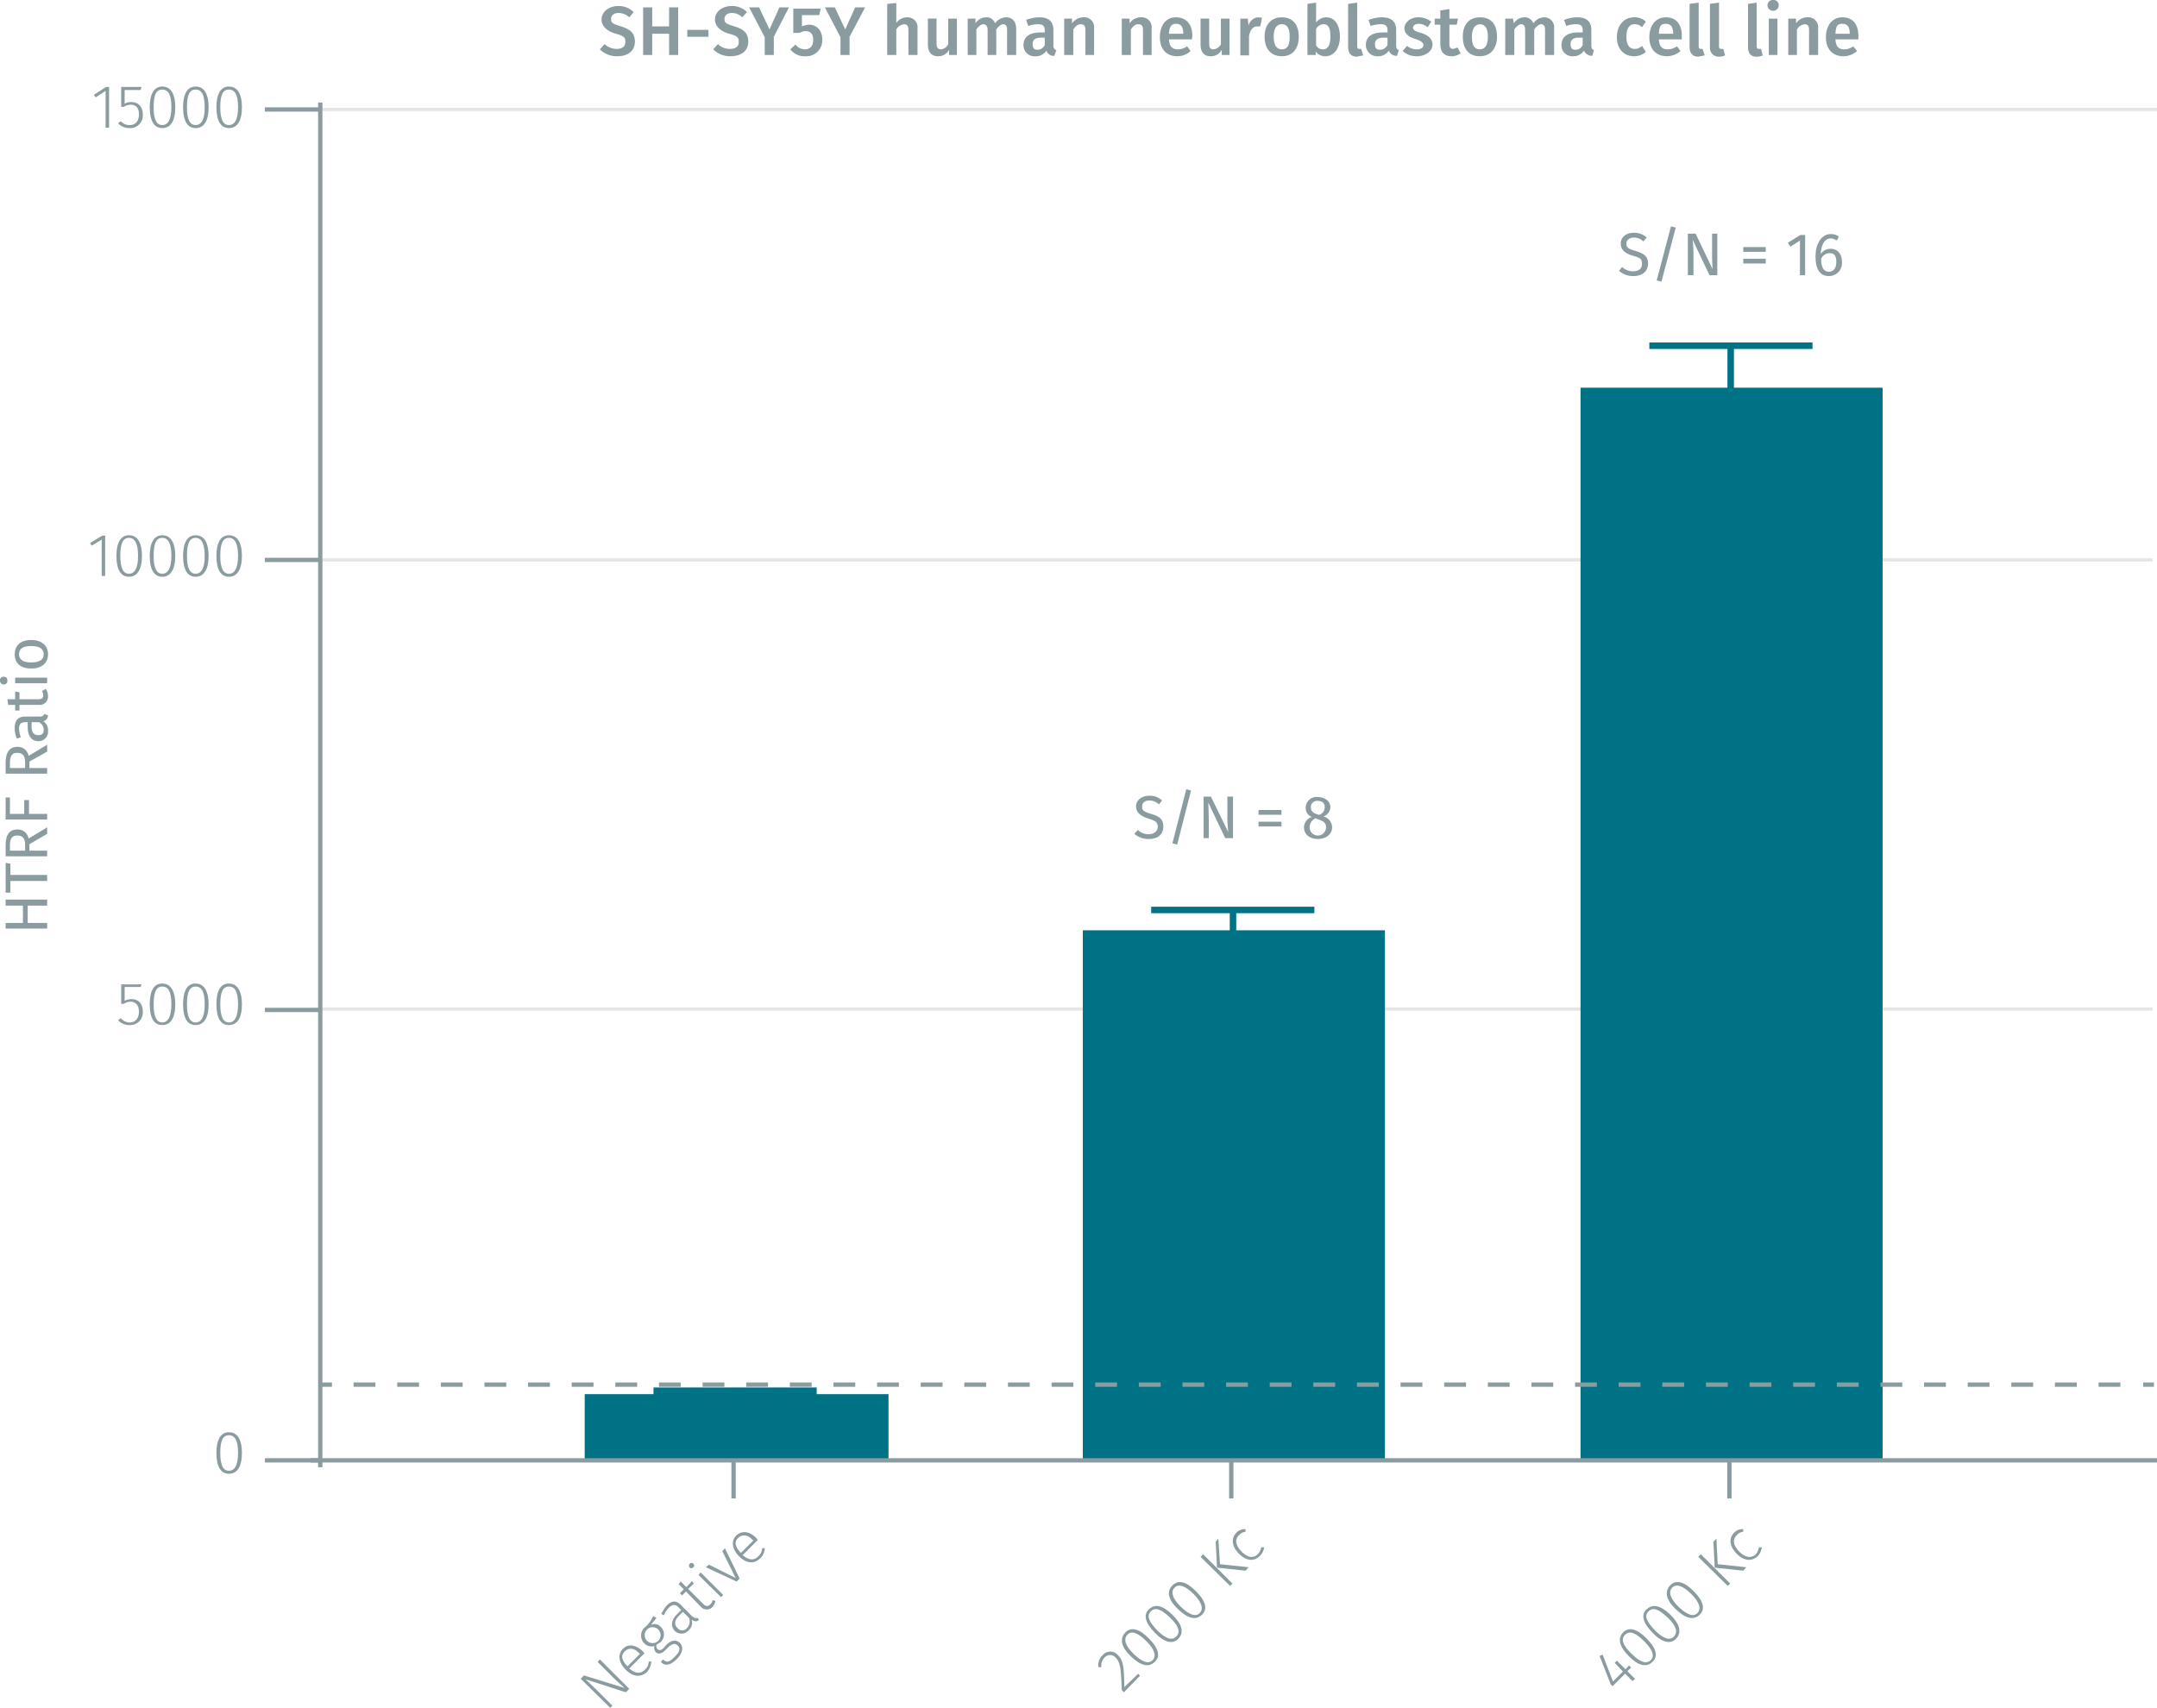
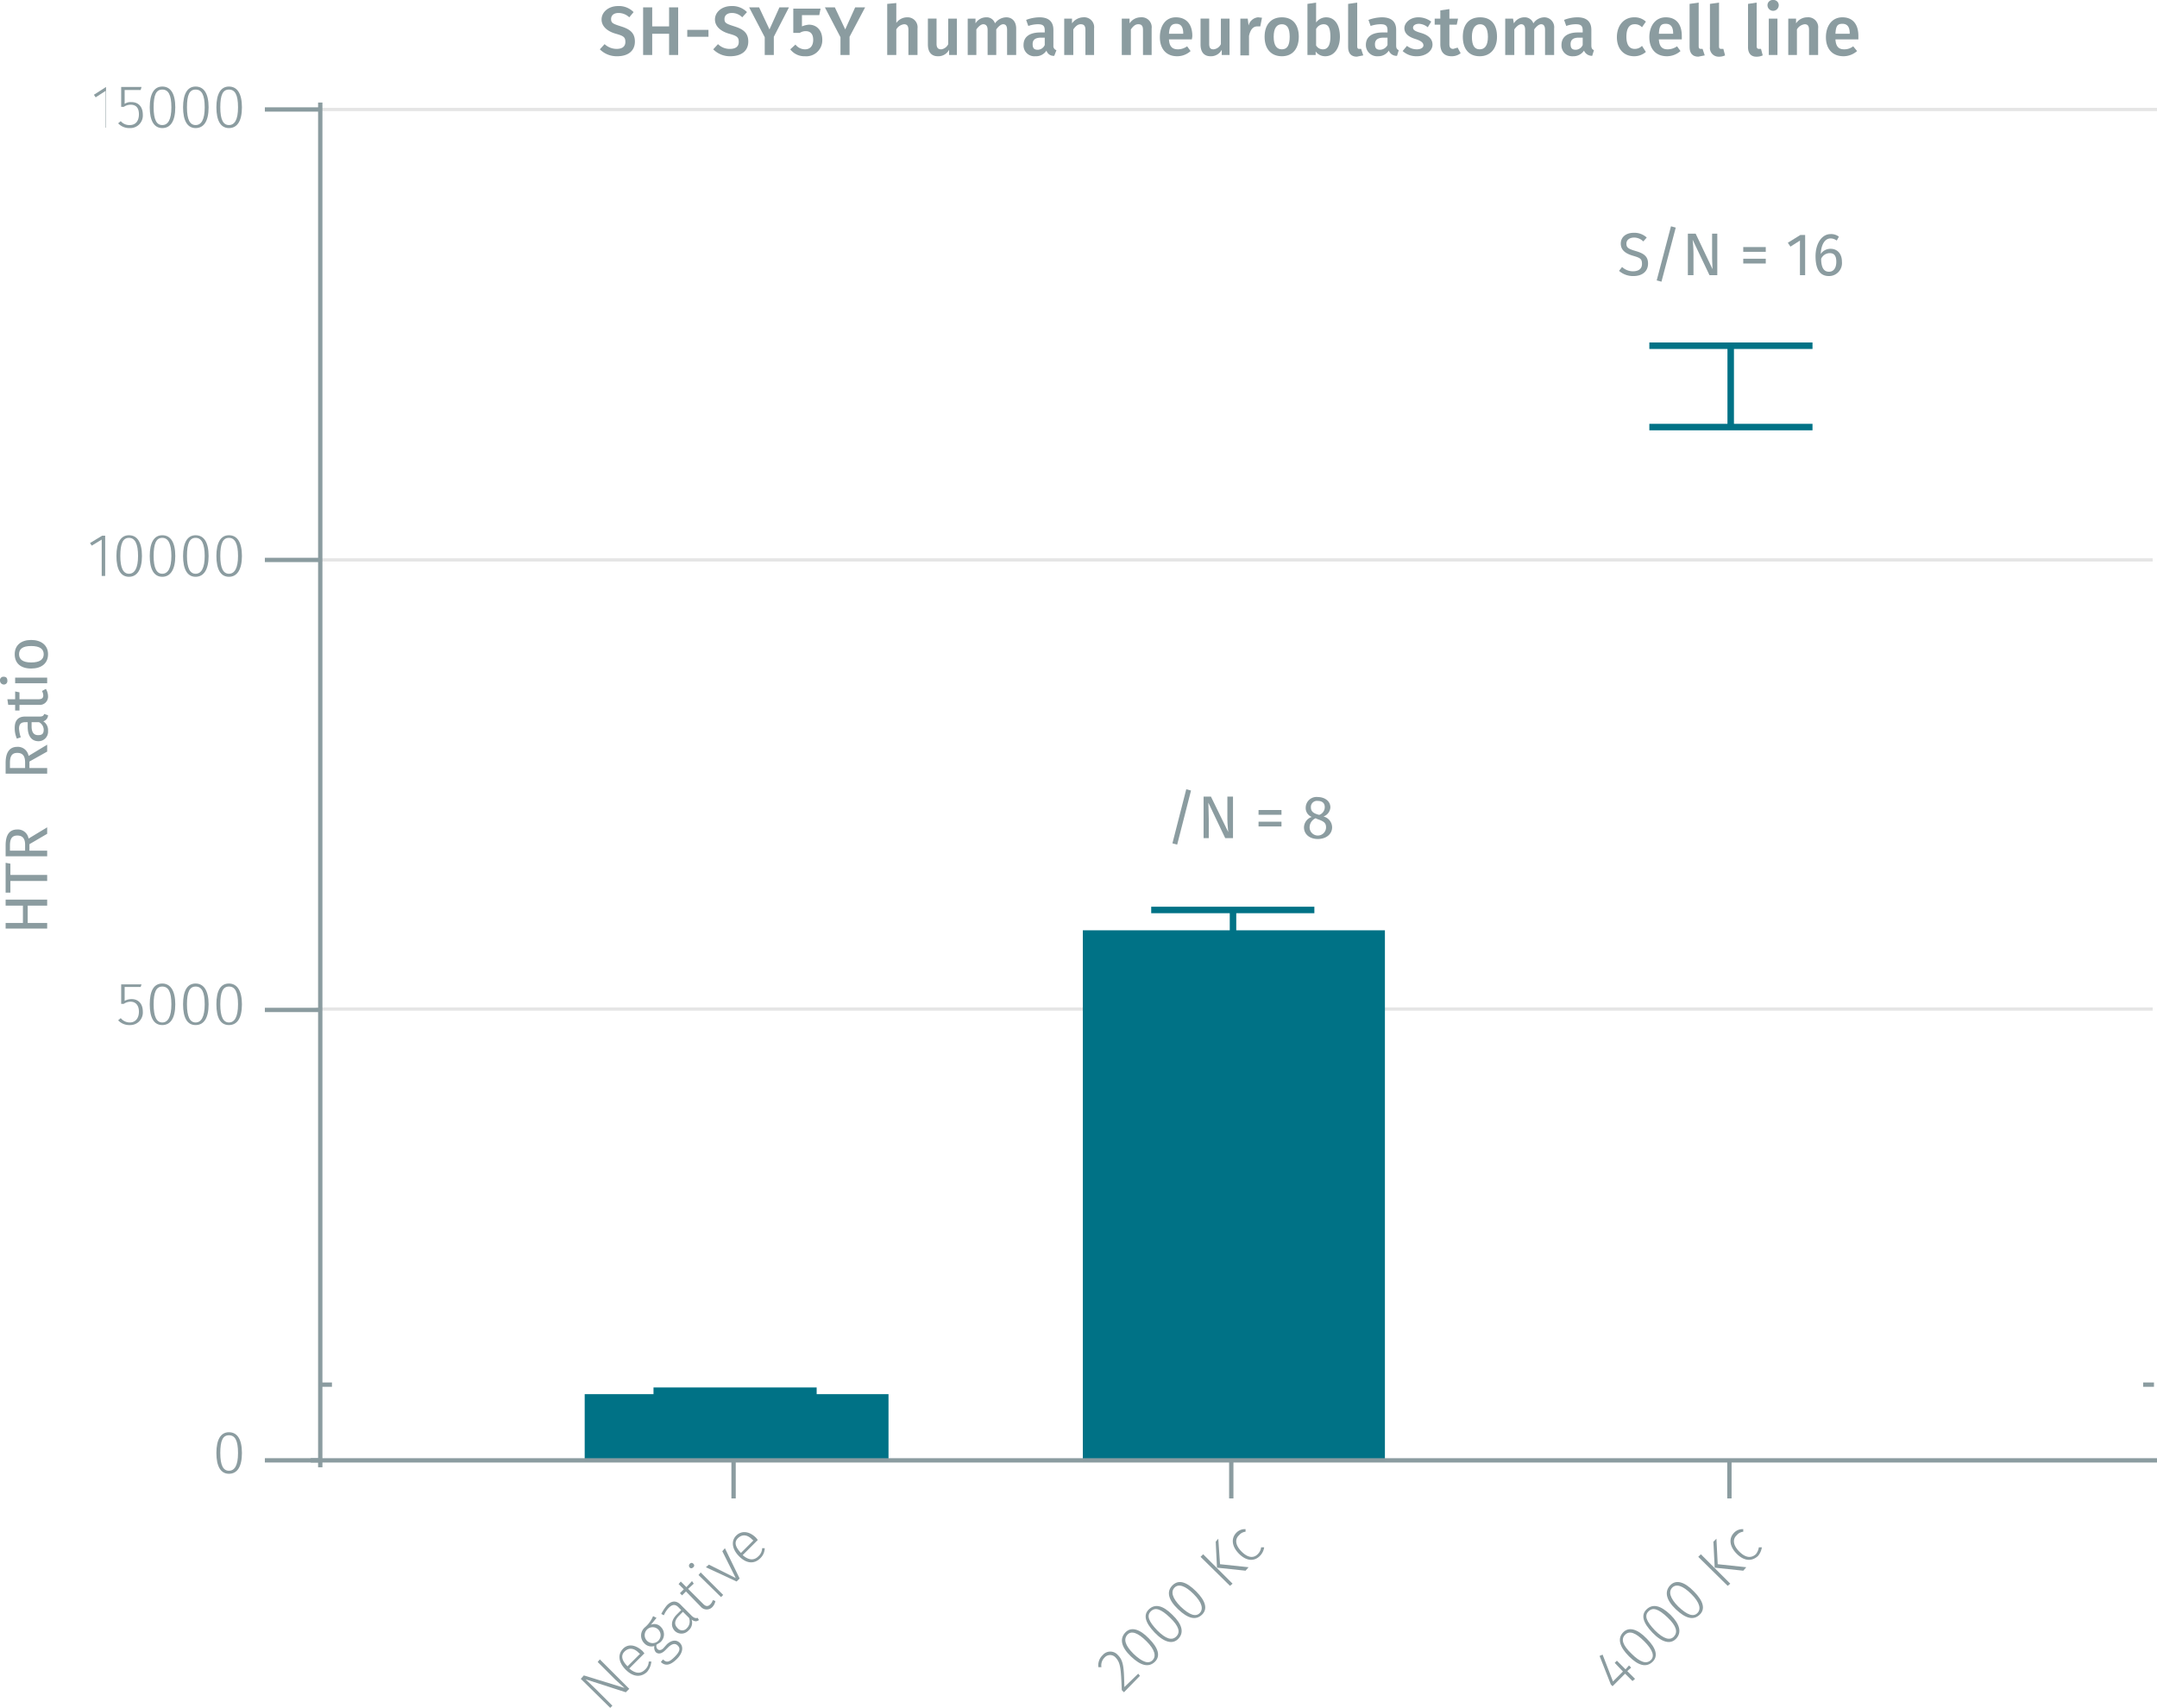
<svg xmlns="http://www.w3.org/2000/svg" viewBox="0 0 498.4 394.8">
  <title>assay-validation_irs2-total-4</title>
  <line x1="74" y1="25.3" x2="498.4" y2="25.3" fill="none" stroke="#e5e5e5" stroke-miterlimit="10" stroke-width="0.75" />
  <line x1="73" y1="129.4" x2="497.4" y2="129.4" fill="none" stroke="#e5e5e5" stroke-miterlimit="10" stroke-width="0.75" />
  <line x1="73" y1="233.2" x2="497.4" y2="233.2" fill="none" stroke="#e5e5e5" stroke-miterlimit="10" stroke-width="0.75" />
  <polygon points="135.1 322.2 135.1 337.8 205.3 337.8 205.3 322.2 135.1 322.2" fill="#007286" />
  <polyline points="151 321.4 188.7 321.4 169.8 321.4 169.8 322.4 151 322.4 188.7 322.4" fill="none" stroke="#007286" stroke-miterlimit="10" stroke-width="1.5" />
  <polygon points="250.2 215 250.2 337.5 320 337.5 320 215 250.2 215" fill="#007286" />
  <polyline points="266 210.3 303.7 210.3 284.9 210.3 284.9 219.4 266 219.4 303.7 219.4" fill="none" stroke="#007286" stroke-miterlimit="10" stroke-width="1.5" />
-   <polygon points="365.2 89.6 365.2 337.5 435 337.5 435 89.6 365.2 89.6" fill="#007286" />
  <polyline points="381.1 79.9 418.8 79.9 399.9 79.9 399.9 98.7 381.1 98.7 418.8 98.7" fill="none" stroke="#007286" stroke-miterlimit="10" stroke-width="1.5" />
  <g style="isolation:isolate">
    <path d="M147.3,3.6l-1,1.2a3.6,3.6,0,0,0-2.5-1c-1,0-1.7.5-1.7,1.4s.4,1.1,2.3,1.7,3.2,1.4,3.2,3.5-1.5,3.4-4.1,3.4a5.5,5.5,0,0,1-4-1.6l1.1-1.2a4.1,4.1,0,0,0,2.8,1.1c1.2,0,2-.5,2-1.6s-.4-1.4-2.2-1.9-3.3-1.6-3.3-3.3,1.6-3.1,3.8-3.1A4.7,4.7,0,0,1,147.3,3.6Z" transform="translate(-0.9 -0.8)" fill="#8b9ca0" />
    <path d="M151.6,8.6v4.9h-2.1V2.5h2.1V6.9h3.9V2.5h2.1v11h-2.1V8.6Z" transform="translate(-0.9 -0.8)" fill="#8b9ca0" />
    <path d="M164.6,7.7V9.3h-4.9V7.7Z" transform="translate(-0.9 -0.8)" fill="#8b9ca0" />
    <path d="M173.5,3.6l-1.1,1.2a3.3,3.3,0,0,0-2.4-1c-1,0-1.7.5-1.7,1.4s.4,1.1,2.3,1.7,3.2,1.4,3.2,3.5-1.5,3.4-4.2,3.4a5.4,5.4,0,0,1-3.9-1.6l1.1-1.2a3.8,3.8,0,0,0,2.8,1.1c1.2,0,2-.5,2-1.6s-.4-1.4-2.2-1.9-3.3-1.6-3.3-3.3,1.6-3.1,3.8-3.1A4.7,4.7,0,0,1,173.5,3.6Z" transform="translate(-0.9 -0.8)" fill="#8b9ca0" />
    <path d="M179.7,13.5h-2.1V9.4L174,2.5h2.3l2.4,5.1L181,2.5h2.2l-3.5,6.8Z" transform="translate(-0.9 -0.8)" fill="#8b9ca0" />
    <path d="M186.2,4.3V6.9a5.3,5.3,0,0,1,1.6-.4c1.8,0,3.1,1.3,3.1,3.5a3.7,3.7,0,0,1-4,3.8,4.1,4.1,0,0,1-3.4-1.6l1.2-1.1a2.8,2.8,0,0,0,2.2,1.1c1.2,0,1.9-.8,1.9-2.2s-.7-2-1.7-2a2.5,2.5,0,0,0-1.4.4h-1.5V2.8h6.3l-.3,1.5Z" transform="translate(-0.9 -0.8)" fill="#8b9ca0" />
    <path d="M197.2,13.5h-2.1V9.4l-3.6-6.9h2.3l2.4,5.1,2.3-5.1h2.3l-3.6,6.8Z" transform="translate(-0.9 -0.8)" fill="#8b9ca0" />
    <path d="M212.9,7.4v6.1h-2.1V7.7c0-1-.4-1.3-1-1.3A2.4,2.4,0,0,0,208,7.6v5.9h-2.1V1.7l2.1-.2V6.1a3.1,3.1,0,0,1,2.5-1.3A2.3,2.3,0,0,1,212.9,7.4Z" transform="translate(-0.9 -0.8)" fill="#8b9ca0" />
    <path d="M220.2,13.5V12.3a2.8,2.8,0,0,1-2.6,1.5c-1.5,0-2.3-1-2.3-2.7v-6h2v5.8c0,1,.4,1.3,1.1,1.3A2.1,2.1,0,0,0,220,11V5.1h2v8.4Z" transform="translate(-0.9 -0.8)" fill="#8b9ca0" />
    <path d="M235.7,7.4v6.1h-2.1V7.7c0-1-.4-1.3-.9-1.3s-1.1.5-1.6,1.2v5.9h-2V7.7c0-1-.5-1.3-1-1.3s-1.1.5-1.6,1.2v5.9h-2V5.1h1.8V6.2a2.9,2.9,0,0,1,2.5-1.4,2,2,0,0,1,2,1.4,3.3,3.3,0,0,1,2.6-1.4C234.8,4.8,235.7,5.8,235.7,7.4Z" transform="translate(-0.9 -0.8)" fill="#8b9ca0" />
    <path d="M245,12.4l-.5,1.3a1.7,1.7,0,0,1-1.8-1.2,2.9,2.9,0,0,1-2.6,1.3,2.5,2.5,0,0,1-2.7-2.6c0-1.9,1.4-2.9,3.9-2.9h1V7.8c0-1.1-.5-1.4-1.6-1.4a6.9,6.9,0,0,0-2.2.4L238,5.4a8.9,8.9,0,0,1,3.1-.6c2.2,0,3.2,1.1,3.2,2.9v3.6A1,1,0,0,0,245,12.4Zm-2.7-1.2V9.5h-.8c-1.4,0-2,.5-2,1.5s.4,1.3,1.2,1.3A1.8,1.8,0,0,0,242.3,11.2Z" transform="translate(-0.9 -0.8)" fill="#8b9ca0" />
    <path d="M253.7,7.4v6.1h-2V7.7c0-1-.4-1.3-1.1-1.3s-1.2.5-1.7,1.2v5.9h-2.1V5.1h1.8V6.2a3.3,3.3,0,0,1,2.6-1.4A2.3,2.3,0,0,1,253.7,7.4Z" transform="translate(-0.9 -0.8)" fill="#8b9ca0" />
    <path d="M267,7.4v6.1h-2V7.7c0-1-.4-1.3-1.1-1.3s-1.2.5-1.7,1.2v5.9h-2.1V5.1h1.8V6.2a3.1,3.1,0,0,1,2.6-1.4A2.3,2.3,0,0,1,267,7.4Z" transform="translate(-0.9 -0.8)" fill="#8b9ca0" />
    <path d="M276.3,9.9H271c.1,1.8.9,2.3,2.1,2.3a3.7,3.7,0,0,0,2.1-.7l.8,1.1a4.6,4.6,0,0,1-3.1,1.2c-2.6,0-4-1.8-4-4.4s1.3-4.6,3.7-4.6,3.8,1.6,3.8,4.3C276.4,9.4,276.3,9.7,276.3,9.9Zm-2-1.4c0-1.4-.5-2.2-1.6-2.2s-1.6.6-1.7,2.3h3.3Z" transform="translate(-0.9 -0.8)" fill="#8b9ca0" />
    <path d="M283.2,13.5V12.3a2.8,2.8,0,0,1-2.6,1.5c-1.5,0-2.3-1-2.3-2.7v-6h2v5.8c0,1,.3,1.3,1,1.3A2.1,2.1,0,0,0,283,11V5.1h2v8.4Z" transform="translate(-0.9 -0.8)" fill="#8b9ca0" />
    <path d="M292.5,4.9l-.4,2h-.7c-1,0-1.6.8-1.9,2.2v4.5h-2V5.1h1.7l.2,1.6a2.5,2.5,0,0,1,2.2-1.9Z" transform="translate(-0.9 -0.8)" fill="#8b9ca0" />
    <path d="M301,9.3c0,2.7-1.4,4.5-3.9,4.5s-4-1.7-4-4.5,1.5-4.5,4-4.5S301,6.5,301,9.3Zm-5.8,0c0,2,.7,2.9,1.9,2.9s1.8-.9,1.8-2.9-.6-2.9-1.8-2.9S295.2,7.3,295.2,9.3Z" transform="translate(-0.9 -0.8)" fill="#8b9ca0" />
    <path d="M310.5,9.3c0,2.6-1.3,4.5-3.4,4.5a2.7,2.7,0,0,1-2.2-1.1v.8H303V1.7l2-.3V6a2.9,2.9,0,0,1,2.3-1.2C309.3,4.8,310.5,6.5,310.5,9.3Zm-2.2,0c0-2.3-.6-2.9-1.6-2.9A2,2,0,0,0,305,7.5v3.8a1.8,1.8,0,0,0,1.6.9C307.6,12.2,308.3,11.4,308.3,9.3Z" transform="translate(-0.9 -0.8)" fill="#8b9ca0" />
    <path d="M314.9,12.1h.5l.5,1.5-1.5.3c-1.3,0-2-.8-2-2.2V1.7l2.1-.3V11.5C314.5,11.9,314.6,12.1,314.9,12.1Z" transform="translate(-0.9 -0.8)" fill="#8b9ca0" />
    <path d="M324.1,12.4l-.4,1.3a1.9,1.9,0,0,1-1.9-1.2,2.9,2.9,0,0,1-2.5,1.3,2.6,2.6,0,0,1-2.8-2.6c0-1.9,1.4-2.9,3.9-2.9h1.1V7.8c0-1.1-.5-1.4-1.6-1.4a7.4,7.4,0,0,0-2.3.4l-.5-1.4a9.4,9.4,0,0,1,3.1-.6c2.3,0,3.3,1.1,3.3,2.9v3.6C323.5,12,323.7,12.2,324.1,12.4Zm-2.6-1.2V9.5h-.9c-1.3,0-2,.5-2,1.5s.4,1.3,1.2,1.3A2,2,0,0,0,321.5,11.2Z" transform="translate(-0.9 -0.8)" fill="#8b9ca0" />
    <path d="M331.6,5.8l-.8,1.3a3.4,3.4,0,0,0-2-.8c-.9,0-1.4.4-1.4.9s.4.8,1.8,1.2,2.7,1.2,2.7,2.7-1.6,2.7-3.6,2.7a4.7,4.7,0,0,1-3.3-1.2l1-1.2a3.6,3.6,0,0,0,2.3.8c.9,0,1.5-.4,1.5-.9s-.3-1-1.9-1.5-2.5-1.3-2.5-2.5,1.3-2.5,3.2-2.5A4.9,4.9,0,0,1,331.6,5.8Z" transform="translate(-0.9 -0.8)" fill="#8b9ca0" />
    <path d="M336.3,13.8c-1.7,0-2.6-1-2.6-2.8V6.5h-1.3V5.1h1.3V3.2l2.1-.3V5.1h2l-.3,1.4h-1.7V11c0,.8.3,1.1.9,1.1l1-.3.7,1.3A3.3,3.3,0,0,1,336.3,13.8Z" transform="translate(-0.9 -0.8)" fill="#8b9ca0" />
    <path d="M346.8,9.3c0,2.7-1.5,4.5-4,4.5s-3.9-1.7-3.9-4.5,1.4-4.5,4-4.5S346.8,6.5,346.8,9.3Zm-5.8,0c0,2,.6,2.9,1.8,2.9s1.9-.9,1.9-2.9-.7-2.9-1.8-2.9S341,7.3,341,9.3Z" transform="translate(-0.9 -0.8)" fill="#8b9ca0" />
    <path d="M360,7.4v6.1h-2.1V7.7c0-1-.4-1.3-.9-1.3s-1.1.5-1.6,1.2v5.9h-2.1V7.7c0-1-.4-1.3-.9-1.3s-1.1.5-1.6,1.2v5.9h-2.1V5.1h1.8l.2,1.1a2.8,2.8,0,0,1,2.4-1.4,2.1,2.1,0,0,1,2.1,1.4,3.1,3.1,0,0,1,2.5-1.4A2.3,2.3,0,0,1,360,7.4Z" transform="translate(-0.9 -0.8)" fill="#8b9ca0" />
    <path d="M369.2,12.4l-.4,1.3a2,2,0,0,1-1.9-1.2,2.9,2.9,0,0,1-2.5,1.3,2.5,2.5,0,0,1-2.7-2.6c0-1.9,1.4-2.9,3.8-2.9h1.1V7.8c0-1.1-.5-1.4-1.6-1.4a6.4,6.4,0,0,0-2.2.4l-.5-1.4a8.5,8.5,0,0,1,3.1-.6c2.2,0,3.2,1.1,3.2,2.9v3.6C368.6,12,368.8,12.2,369.2,12.4Zm-2.6-1.2V9.5h-.9c-1.3,0-1.9.5-1.9,1.5s.4,1.3,1.2,1.3A1.8,1.8,0,0,0,366.6,11.2Z" transform="translate(-0.9 -0.8)" fill="#8b9ca0" />
    <path d="M381.2,5.8l-.9,1.3a2.2,2.2,0,0,0-1.7-.7c-1.2,0-1.9.9-1.9,2.9s.8,2.8,1.9,2.8a2.3,2.3,0,0,0,1.7-.7l.9,1.4a4.1,4.1,0,0,1-2.7,1c-2.4,0-4-1.7-4-4.4s1.6-4.6,4-4.6A3.8,3.8,0,0,1,381.2,5.8Z" transform="translate(-0.9 -0.8)" fill="#8b9ca0" />
    <path d="M389.5,9.9h-5.3c.1,1.8.9,2.3,2,2.3a3.8,3.8,0,0,0,2.2-.7l.8,1.1a4.8,4.8,0,0,1-3.1,1.2c-2.7,0-4.1-1.8-4.1-4.4s1.4-4.6,3.8-4.6,3.7,1.6,3.7,4.3Zm-2-1.4c0-1.4-.5-2.2-1.7-2.2s-1.5.6-1.6,2.3h3.3Z" transform="translate(-0.9 -0.8)" fill="#8b9ca0" />
    <path d="M393.9,12.1h.4l.5,1.5-1.5.3c-1.3,0-2-.8-2-2.2V1.7l2.1-.3V11.5C393.4,11.9,393.5,12.1,393.9,12.1Z" transform="translate(-0.9 -0.8)" fill="#8b9ca0" />
    <path d="M398.6,12.1h.5l.4,1.5a3.3,3.3,0,0,1-1.5.3,2,2,0,0,1-2-2.2V1.7l2.1-.3V11.5C398.1,11.9,398.2,12.1,398.6,12.1Z" transform="translate(-0.9 -0.8)" fill="#8b9ca0" />
    <path d="M407.3,12.1h.5l.4,1.5a3.3,3.3,0,0,1-1.5.3c-1.2,0-1.9-.8-1.9-2.2V1.7l2-.3V11.5C406.8,11.9,407,12.1,407.3,12.1Z" transform="translate(-0.9 -0.8)" fill="#8b9ca0" />
    <path d="M411.9,2a1.3,1.3,0,0,1-1.3,1.3A1.3,1.3,0,0,1,409.3,2,1.2,1.2,0,0,1,410.6.8,1.2,1.2,0,0,1,411.9,2Zm-2.3,11.5V5.1h2v8.4Z" transform="translate(-0.9 -0.8)" fill="#8b9ca0" />
    <path d="M421,7.4v6.1h-2.1V7.7c0-1-.4-1.3-1-1.3a2.4,2.4,0,0,0-1.8,1.2v5.9h-2V5.1h1.8V6.2a3.1,3.1,0,0,1,2.6-1.4A2.3,2.3,0,0,1,421,7.4Z" transform="translate(-0.9 -0.8)" fill="#8b9ca0" />
    <path d="M430.3,9.9H425c.1,1.8.9,2.3,2,2.3a3.3,3.3,0,0,0,2.1-.7l.9,1.1a4.8,4.8,0,0,1-3.1,1.2c-2.7,0-4.1-1.8-4.1-4.4s1.4-4.6,3.8-4.6,3.7,1.6,3.7,4.3Zm-2-1.4c0-1.4-.5-2.2-1.7-2.2s-1.5.6-1.6,2.3h3.3Z" transform="translate(-0.9 -0.8)" fill="#8b9ca0" />
  </g>
  <path d="M72.7,338.3H499.3m-328.9,8.8v-8.8m115,8.8v-8.8m115.1,8.8v-8.8" transform="translate(-0.9 -0.8)" fill="none" stroke="#8b9ca0" stroke-miterlimit="10" />
  <g style="isolation:isolate">
    <path d="M56.8,336.6c0,3.2-1.1,4.8-3,4.8s-2.9-1.7-2.9-4.8,1-4.8,2.9-4.8S56.8,333.4,56.8,336.6Zm-5,0c0,2.9.7,4.1,2,4.1s2.1-1.2,2.1-4.1-.7-4.1-2.1-4.1S51.8,333.7,51.8,336.6Z" transform="translate(-0.9 -0.8)" fill="#8b9ca0" />
  </g>
  <g style="isolation:isolate">
    <path d="M29.7,228.9v3.2a3.4,3.4,0,0,1,1.6-.4c1.6,0,2.6,1.1,2.6,2.9a2.9,2.9,0,0,1-3,3.1,3.5,3.5,0,0,1-2.7-1.1l.6-.5a2.7,2.7,0,0,0,2.1,1c1.3,0,2.1-1,2.1-2.5s-.8-2.3-1.9-2.3a2.8,2.8,0,0,0-1.6.5h-.6v-4.5h4.7l-.2.6Z" transform="translate(-0.9 -0.8)" fill="#8b9ca0" />
    <path d="M41.4,232.9c0,3.2-1.1,4.8-3,4.8s-2.9-1.6-2.9-4.8,1-4.8,2.9-4.8S41.4,229.8,41.4,232.9Zm-5,0c0,2.9.7,4.2,2,4.2s2.1-1.3,2.1-4.2-.7-4.1-2.1-4.1S36.4,230.1,36.4,232.9Z" transform="translate(-0.9 -0.8)" fill="#8b9ca0" />
    <path d="M49.1,232.9c0,3.2-1.1,4.8-3,4.8s-2.9-1.6-2.9-4.8,1-4.8,2.9-4.8S49.1,229.8,49.1,232.9Zm-5,0c0,2.9.7,4.2,2,4.2s2.1-1.3,2.1-4.2-.7-4.1-2.1-4.1S44.1,230.1,44.1,232.9Z" transform="translate(-0.9 -0.8)" fill="#8b9ca0" />
    <path d="M56.8,232.9c0,3.2-1.1,4.8-3,4.8s-2.9-1.6-2.9-4.8,1-4.8,2.9-4.8S56.8,229.8,56.8,232.9Zm-5,0c0,2.9.7,4.2,2,4.2s2.1-1.3,2.1-4.2-.7-4.1-2.1-4.1S51.8,230.1,51.8,232.9Z" transform="translate(-0.9 -0.8)" fill="#8b9ca0" />
  </g>
  <g style="isolation:isolate">
    <path d="M24.4,133.9v-8.4l-2.3,1.4-.4-.6,2.8-1.7h.7v9.3Z" transform="translate(-0.9 -0.8)" fill="#8b9ca0" />
    <path d="M33.7,129.3c0,3.1-1.1,4.8-3,4.8s-2.9-1.7-2.9-4.8,1-4.8,2.9-4.8S33.7,126.1,33.7,129.3Zm-5,0c0,2.8.7,4.1,2,4.1s2.1-1.3,2.1-4.1-.7-4.2-2.1-4.2S28.7,126.4,28.7,129.3Z" transform="translate(-0.9 -0.8)" fill="#8b9ca0" />
    <path d="M41.4,129.3c0,3.1-1.1,4.8-3,4.8s-2.9-1.7-2.9-4.8,1-4.8,2.9-4.8S41.4,126.1,41.4,129.3Zm-5,0c0,2.8.7,4.1,2,4.1s2.1-1.3,2.1-4.1-.7-4.2-2.1-4.2S36.4,126.4,36.4,129.3Z" transform="translate(-0.9 -0.8)" fill="#8b9ca0" />
    <path d="M49.1,129.3c0,3.1-1.1,4.8-3,4.8s-2.9-1.7-2.9-4.8,1-4.8,2.9-4.8S49.1,126.1,49.1,129.3Zm-5,0c0,2.8.7,4.1,2,4.1s2.1-1.3,2.1-4.1-.7-4.2-2.1-4.2S44.1,126.4,44.1,129.3Z" transform="translate(-0.9 -0.8)" fill="#8b9ca0" />
    <path d="M56.8,129.3c0,3.1-1.1,4.8-3,4.8s-2.9-1.7-2.9-4.8,1-4.8,2.9-4.8S56.8,126.1,56.8,129.3Zm-5,0c0,2.8.7,4.1,2,4.1s2.1-1.3,2.1-4.1-.7-4.2-2.1-4.2S51.8,126.4,51.8,129.3Z" transform="translate(-0.9 -0.8)" fill="#8b9ca0" />
  </g>
  <g style="isolation:isolate">
-     <path d="M25.3,30.3V21.8L23,23.3l-.4-.6,2.8-1.8h.7v9.4Z" transform="translate(-0.9 -0.8)" fill="#8b9ca0" />
+     <path d="M25.3,30.3V21.8L23,23.3l-.4-.6,2.8-1.8v9.4Z" transform="translate(-0.9 -0.8)" fill="#8b9ca0" />
    <path d="M29.7,21.6v3.2a2.5,2.5,0,0,1,1.6-.4c1.6,0,2.6,1.1,2.6,2.9a2.9,2.9,0,0,1-3,3.1,3.5,3.5,0,0,1-2.7-1.1l.6-.5a2.6,2.6,0,0,0,2.1.9c1.3,0,2.1-.9,2.1-2.5S32.2,25,31.1,25a2.8,2.8,0,0,0-1.6.5h-.6V20.9h4.7l-.2.7Z" transform="translate(-0.9 -0.8)" fill="#8b9ca0" />
    <path d="M41.4,25.6c0,3.2-1.1,4.8-3,4.8s-2.9-1.7-2.9-4.8,1-4.8,2.9-4.8S41.4,22.4,41.4,25.6Zm-5,0c0,2.9.7,4.1,2,4.1s2.1-1.2,2.1-4.1-.7-4.1-2.1-4.1S36.4,22.7,36.4,25.6Z" transform="translate(-0.9 -0.8)" fill="#8b9ca0" />
    <path d="M49.1,25.6c0,3.2-1.1,4.8-3,4.8s-2.9-1.7-2.9-4.8,1-4.8,2.9-4.8S49.1,22.4,49.1,25.6Zm-5,0c0,2.9.7,4.1,2,4.1s2.1-1.2,2.1-4.1-.7-4.1-2.1-4.1S44.1,22.7,44.1,25.6Z" transform="translate(-0.9 -0.8)" fill="#8b9ca0" />
    <path d="M56.8,25.6c0,3.2-1.1,4.8-3,4.8s-2.9-1.7-2.9-4.8,1-4.8,2.9-4.8S56.8,22.4,56.8,25.6Zm-5,0c0,2.9.7,4.1,2,4.1s2.1-1.2,2.1-4.1-.7-4.1-2.1-4.1S51.8,22.7,51.8,25.6Z" transform="translate(-0.9 -0.8)" fill="#8b9ca0" />
  </g>
  <path d="M74.9,339.9V24.5m0,313.8H62.1M74.9,234.2H62.1m12.8-104H62.1M74.9,26.1H62.1" transform="translate(-0.9 -0.8)" fill="none" stroke="#8b9ca0" stroke-miterlimit="10" />
  <g style="isolation:isolate">
    <path d="M381.4,55.7l-.8.9a3,3,0,0,0-2.1-.9c-1,0-1.8.5-1.8,1.4s.4,1.2,2.1,1.7,2.9,1.1,2.9,2.9-1.3,2.9-3.4,2.9a4.9,4.9,0,0,1-3.3-1.2l.7-.9a3.7,3.7,0,0,0,2.5,1c1.2,0,2.1-.5,2.1-1.7s-.4-1.4-2.1-1.9-2.8-1.3-2.8-2.8,1.2-2.5,3-2.5A4.2,4.2,0,0,1,381.4,55.7Z" transform="translate(-0.9 -0.8)" fill="#8b9ca0" />
    <path d="M384.8,65.9l-1.1-.3L387,53.1l1.1.3Z" transform="translate(-0.9 -0.8)" fill="#8b9ca0" />
    <path d="M395.9,64.4,392,56.2a30.5,30.5,0,0,1,.2,3.8v4.4h-1.3V54.8h1.8l3.9,8.2c0-.2-.1-1.8-.1-2.9V54.8h1.2v9.6Z" transform="translate(-0.9 -0.8)" fill="#8b9ca0" />
    <path d="M408.9,57.9V59h-5.2V57.9Zm0,2.7v1.1h-5.2V60.6Z" transform="translate(-0.9 -0.8)" fill="#8b9ca0" />
    <path d="M416.8,64.4v-8l-2.2,1.4-.6-.9,2.9-1.8H418v9.3Z" transform="translate(-0.9 -0.8)" fill="#8b9ca0" />
    <path d="M426.5,61.3a3,3,0,0,1-3,3.3c-2.3,0-3.1-1.9-3.1-4.6s1.3-5.1,3.5-5.1a2.9,2.9,0,0,1,1.9.6l-.5.9a2.4,2.4,0,0,0-1.4-.5c-1.4,0-2.2,1.5-2.3,3.6a2.7,2.7,0,0,1,2.3-1.2C425.3,58.3,426.5,59.3,426.5,61.3Zm-1.3,0c0-1.5-.6-2-1.5-2a2.2,2.2,0,0,0-2,1.3q0,3,1.8,3C424.6,63.6,425.2,62.7,425.2,61.3Z" transform="translate(-0.9 -0.8)" fill="#8b9ca0" />
  </g>
  <g style="isolation:isolate">
-     <path d="M269.4,185.8l-.7.9a3.3,3.3,0,0,0-2.2-.9c-1,0-1.7.5-1.7,1.4s.4,1.2,2.1,1.7,2.8,1.1,2.8,2.9-1.2,2.9-3.4,2.9a4.9,4.9,0,0,1-3.3-1.2l.8-.9a3.6,3.6,0,0,0,2.5,1c1.1,0,2.1-.6,2.1-1.7s-.5-1.4-2.1-1.9-2.9-1.3-2.9-2.8,1.3-2.5,3.1-2.5A4,4,0,0,1,269.4,185.8Z" transform="translate(-0.9 -0.8)" fill="#8b9ca0" />
    <path d="M272.9,196l-1.1-.3,3.2-12.5,1.1.3Z" transform="translate(-0.9 -0.8)" fill="#8b9ca0" />
    <path d="M284,194.5l-3.9-8.2c0,.8.1,2,.1,3.8v4.4H279v-9.6h1.7l4,8.2c0-.2-.2-1.8-.2-3v-5.2h1.3v9.6Z" transform="translate(-0.9 -0.8)" fill="#8b9ca0" />
    <path d="M297,188v1.1h-5.3V188Zm0,2.7v1.1h-5.3v-1.1Z" transform="translate(-0.9 -0.8)" fill="#8b9ca0" />
    <path d="M308.7,192c0,1.6-1.4,2.7-3.3,2.7s-3.2-1.1-3.2-2.7a2.6,2.6,0,0,1,1.8-2.4,2.2,2.2,0,0,1-1.4-2.2,2.5,2.5,0,0,1,2.8-2.4c1.4,0,2.9.8,2.9,2.4a2.4,2.4,0,0,1-1.6,2.1A2.6,2.6,0,0,1,308.7,192Zm-1.4,0c0-1-.5-1.4-2-1.9l-.4-.2a2.3,2.3,0,0,0-1.4,2.1,1.9,1.9,0,0,0,3.8,0Zm-3.5-4.6c0,1,.7,1.4,1.8,1.7h.2a1.9,1.9,0,0,0,1.2-1.8c0-.8-.5-1.4-1.6-1.4A1.4,1.4,0,0,0,303.8,187.4Z" transform="translate(-0.9 -0.8)" fill="#8b9ca0" />
  </g>
  <g style="isolation:isolate">
    <path d="M7.3,214.1h4.5v1.3H2.2v-1.3h4v-4h-4v-1.4h9.6v1.4H7.3Z" transform="translate(-0.9 -0.8)" fill="#8b9ca0" />
    <path d="M3.3,203h8.5v1.4H3.3v2.7H2.2v-6.9l1.1.2Z" transform="translate(-0.9 -0.8)" fill="#8b9ca0" />
    <path d="M7.7,197.4h4.1v1.3H2.2v-2.5c0-2.5.9-3.7,2.7-3.7a2.5,2.5,0,0,1,2.6,2.1l4.3-2.6v1.5l-4.1,2.4Zm-2.8-3.5c-1.2,0-1.7.7-1.7,2.3v1.2H6.7V196C6.7,194.7,6.2,193.9,4.9,193.9Z" transform="translate(-0.9 -0.8)" fill="#8b9ca0" />
-     <path d="M3.2,188.9H6.5v-3.2H7.6v3.2h4.2v1.3H2.2v-5.1h1Z" transform="translate(-0.9 -0.8)" fill="#8b9ca0" />
    <path d="M7.7,178.3h4.1v1.3H2.2v-2.5c0-2.4.9-3.7,2.7-3.7a2.5,2.5,0,0,1,2.6,2.1l4.3-2.6v1.6l-4.1,2.3Zm-2.8-3.5c-1.2,0-1.7.7-1.7,2.3v1.2H6.7V177C6.7,175.6,6.2,174.8,4.9,174.8Z" transform="translate(-0.9 -0.8)" fill="#8b9ca0" />
    <path d="M11.1,165.8l.9.3a1.5,1.5,0,0,1-1.1,1.4,2.4,2.4,0,0,1,1.1,2.2,2.2,2.2,0,0,1-2.2,2.4c-1.6,0-2.5-1.2-2.5-3.3v-1.1H6.8c-1.1,0-1.5.5-1.5,1.5a7.9,7.9,0,0,0,.4,2l-.9.3a5.9,5.9,0,0,1-.5-2.5c0-1.8.9-2.6,2.4-2.6h3.4C10.7,166.4,11,166.2,11.1,165.8Zm-1.2,1.9H8.2v1c0,1.3.5,2,1.5,2s1.3-.4,1.3-1.3A2,2,0,0,0,9.9,167.7Z" transform="translate(-0.9 -0.8)" fill="#8b9ca0" />
    <path d="M12,161.7a1.9,1.9,0,0,1-2.1,2H5.4V165h-1v-1.3H2.8l-.2-1.3H4.4v-1.8l1,.2v1.6H9.8c.8,0,1.1-.3,1.1-.9a2.2,2.2,0,0,0-.3-1l.9-.5A3.4,3.4,0,0,1,12,161.7Z" transform="translate(-0.9 -0.8)" fill="#8b9ca0" />
    <path d="M1.8,157.2c.5,0,.8.3.8.9a.8.8,0,0,1-.8.9.9.9,0,0,1-.9-.9A.8.8,0,0,1,1.8,157.2Zm10,1.5H4.4v-1.3h7.4Z" transform="translate(-0.9 -0.8)" fill="#8b9ca0" />
    <path d="M8.1,148.7c2.3,0,3.9,1.2,3.9,3.3s-1.5,3.3-3.9,3.3-3.8-1.2-3.8-3.3S5.8,148.7,8.1,148.7Zm0,5.2c2,0,2.9-.7,2.9-1.9s-.9-1.9-2.9-1.9-2.8.7-2.8,1.9S6.2,153.9,8.1,153.9Z" transform="translate(-0.9 -0.8)" fill="#8b9ca0" />
  </g>
  <g style="isolation:isolate">
    <path d="M145.5,391.9l-9.3-3,2.4,2.3,3.8,3.8-.5.5-6.8-6.7.7-.8,9.4,2.9-2.1-1.9-4.1-4.1.5-.6,6.8,6.8Z" transform="translate(-0.9 -0.8)" fill="#8b9ca0" />
    <path d="M149.8,382.9l-3.5,3.5c1.5,1.3,2.7,1.2,3.6.3a2.6,2.6,0,0,0,.9-1.9h.6a4.3,4.3,0,0,1-1,2.4c-1.4,1.3-3.2,1.2-4.9-.5s-1.9-3.5-.7-4.8,3-1,4.6.5Zm-1.2,0c-1.1-1.2-2.3-1.4-3.3-.5s-.8,2.1.6,3.5l2.9-2.9Z" transform="translate(-0.9 -0.8)" fill="#8b9ca0" />
    <path d="M151.3,376.3a2,2,0,0,1,2.3.5,2.4,2.4,0,0,1-.2,3.6l-.8.5a1.1,1.1,0,0,0,.2,1c.3.3.8.4,1.4-.2l.8-.9c1.1-1,2.2-1.1,3-.3s.8,2.2-.7,3.7-2.7,1.7-3.7.7l.5-.6c.8.8,1.4.7,2.7-.6s1.3-2,.7-2.6-1.3-.4-2.1.3l-.8.8c-.9.9-1.7.9-2.2.4a1.7,1.7,0,0,1-.3-1.4,2.2,2.2,0,0,1-2.3-.6,2.5,2.5,0,0,1,.1-3.7,6.8,6.8,0,0,0,1.9-2.6l.8.4Zm-.9,3.7a1.8,1.8,0,0,0,2.6-2.6,1.8,1.8,0,1,0-2.6,2.6Z" transform="translate(-0.9 -0.8)" fill="#8b9ca0" />
    <path d="M162.1,374.7l.3.5c-.5.4-1,.4-1.7-.1a2.3,2.3,0,0,1-.7,2.5,2.2,2.2,0,0,1-3.2.1c-1-1.1-.8-2.5.5-3.8l1-1-.5-.5c-.8-.9-1.5-.9-2.4,0a5.6,5.6,0,0,0-1.1,1.7l-.6-.3a9.9,9.9,0,0,1,1.3-2c1.2-1.2,2.3-1.1,3.3,0l2.5,2.5C161.4,374.8,161.7,374.8,162.1,374.7Zm-2,0-1.4-1.4-.9.9c-1,1-1.2,2-.4,2.8a1.4,1.4,0,0,0,2.2.1A2.2,2.2,0,0,0,160.1,374.7Z" transform="translate(-0.9 -0.8)" fill="#8b9ca0" />
    <path d="M165.5,372.2a1.8,1.8,0,0,1-2.7-.1l-3.4-3.5-.9.9-.5-.5.9-.9-1.2-1.2.5-.6,1.3,1.3,1.3-1.4.4.6-1.3,1.2,3.5,3.5c.6.6,1.1.6,1.6.1a2.1,2.1,0,0,0,.6-1l.6.2A2.7,2.7,0,0,1,165.5,372.2Z" transform="translate(-0.9 -0.8)" fill="#8b9ca0" />
    <path d="M161.1,362.2a.5.5,0,0,1,0,.8c-.3.3-.6.3-.8.1a.6.6,0,0,1,0-.9A.5.5,0,0,1,161.1,362.2Zm6.4,7.7-5.2-5.1.5-.6,5.2,5.2Z" transform="translate(-0.9 -0.8)" fill="#8b9ca0" />
    <path d="M171.1,366.3,164,363l.7-.6,6.2,3.1-3.1-6.2.6-.7,3.4,7Z" transform="translate(-0.9 -0.8)" fill="#8b9ca0" />
    <path d="M176,356.7l-3.5,3.5c1.5,1.3,2.7,1.2,3.6.3a2.6,2.6,0,0,0,.9-1.9h.6a3.3,3.3,0,0,1-1,2.3c-1.4,1.4-3.2,1.3-4.9-.4s-1.9-3.6-.7-4.8,3-1.1,4.6.5Zm-1.2,0c-1.1-1.2-2.3-1.4-3.3-.5s-.8,2,.6,3.5l2.9-2.9Z" transform="translate(-0.9 -0.8)" fill="#8b9ca0" />
  </g>
  <g style="isolation:isolate">
    <path d="M259.2,383.3c1.3,1.3,1.4,2.8,1.5,7.4l3.2-3.1.4.5-3.7,3.8-.5-.5c-.2-5.1-.3-6.3-1.4-7.5a1.7,1.7,0,0,0-2.6,0,2.5,2.5,0,0,0-.7,2.2h-.7a3.2,3.2,0,0,1,1-2.8A2.3,2.3,0,0,1,259.2,383.3Z" transform="translate(-0.9 -0.8)" fill="#8b9ca0" />
    <path d="M266.4,379.5c2.2,2.2,2.7,4.1,1.3,5.4s-3.2.9-5.5-1.3-2.6-4.1-1.3-5.5S264.2,377.2,266.4,379.5Zm-3.6,3.5c2.1,2,3.5,2.4,4.4,1.5s.6-2.4-1.4-4.4-3.5-2.5-4.4-1.5S260.8,381,262.8,383Z" transform="translate(-0.9 -0.8)" fill="#8b9ca0" />
    <path d="M271.8,374c2.3,2.2,2.7,4.1,1.4,5.5s-3.3.9-5.5-1.4-2.7-4.1-1.3-5.4S269.6,371.8,271.8,374Zm-3.5,3.6c2,2,3.4,2.4,4.4,1.4s.6-2.4-1.5-4.4-3.4-2.4-4.4-1.4S266.3,375.5,268.3,377.6Z" transform="translate(-0.9 -0.8)" fill="#8b9ca0" />
    <path d="M277.3,368.6c2.2,2.2,2.7,4.1,1.3,5.4s-3.2.9-5.5-1.3-2.7-4.1-1.3-5.5S275,366.3,277.3,368.6Zm-3.6,3.5c2.1,2,3.5,2.4,4.4,1.5s.6-2.4-1.4-4.4-3.5-2.4-4.4-1.5S271.7,370.1,273.7,372.1Z" transform="translate(-0.9 -0.8)" fill="#8b9ca0" />
    <path d="M285.1,367.3l-6.8-6.7.6-.6,6.8,6.8Zm4.3-4.3-.7.8-6.6-.7-.3-6,.6-.7.4,5.9Z" transform="translate(-0.9 -0.8)" fill="#8b9ca0" />
    <path d="M288.7,354.2v.6a2.2,2.2,0,0,0-1.5.8c-1,.9-.9,2.3.6,3.8s2.8,1.5,3.7.6a2.7,2.7,0,0,0,.8-1.6h.7a3.5,3.5,0,0,1-1,2c-1.3,1.3-3.1,1.2-4.8-.5s-1.9-3.6-.6-4.9A2.7,2.7,0,0,1,288.7,354.2Z" transform="translate(-0.9 -0.8)" fill="#8b9ca0" />
  </g>
  <g style="isolation:isolate">
    <path d="M376.9,387l1.8,1.8-.6.5-1.7-1.7-2.9,2.9-.4-.4-2.6-6.6.7-.3,2.4,6.2,2.3-2.3-1.9-2,.5-.5,2,2,.8-.9.5.5Z" transform="translate(-0.9 -0.8)" fill="#8b9ca0" />
    <path d="M381.4,379.5c2.2,2.2,2.7,4.1,1.3,5.4s-3.2.9-5.4-1.3-2.7-4.1-1.4-5.5S379.2,377.2,381.4,379.5Zm-3.5,3.5c2,2,3.4,2.4,4.4,1.5s.5-2.4-1.5-4.4-3.4-2.5-4.4-1.5S375.8,381,377.9,383Z" transform="translate(-0.9 -0.8)" fill="#8b9ca0" />
    <path d="M386.9,374c2.2,2.2,2.6,4.1,1.3,5.5s-3.3.9-5.5-1.4-2.7-4.1-1.3-5.4S384.6,371.8,386.9,374Zm-3.6,3.6c2,2,3.5,2.4,4.4,1.4s.6-2.4-1.5-4.4-3.4-2.4-4.4-1.4S381.3,375.5,383.3,377.6Z" transform="translate(-0.9 -0.8)" fill="#8b9ca0" />
    <path d="M392.3,368.6c2.2,2.2,2.7,4.1,1.3,5.4s-3.2.9-5.5-1.3-2.6-4.1-1.3-5.5S390.1,366.3,392.3,368.6Zm-3.6,3.5c2.1,2,3.5,2.4,4.4,1.5s.6-2.4-1.4-4.4-3.5-2.4-4.4-1.5S386.7,370.1,388.7,372.1Z" transform="translate(-0.9 -0.8)" fill="#8b9ca0" />
    <path d="M400.1,367.3l-6.8-6.7.6-.6,6.8,6.8Zm4.3-4.3-.7.8-6.6-.7-.3-6,.7-.7.3,5.9Z" transform="translate(-0.9 -0.8)" fill="#8b9ca0" />
    <path d="M403.7,354.2v.6a2.2,2.2,0,0,0-1.5.8c-1,.9-.9,2.3.6,3.8s2.8,1.5,3.8.6a3.3,3.3,0,0,0,.7-1.6h.7a4,4,0,0,1-.9,2c-1.4,1.3-3.2,1.2-4.9-.5s-1.9-3.6-.6-4.9A2.7,2.7,0,0,1,403.7,354.2Z" transform="translate(-0.9 -0.8)" fill="#8b9ca0" />
  </g>
  <line x1="74.2" y1="320" x2="76.7" y2="320" fill="none" stroke="#8b9ca0" stroke-miterlimit="10" />
-   <line x1="81.7" y1="320" x2="492.6" y2="320" fill="none" stroke="#8b9ca0" stroke-miterlimit="10" stroke-dasharray="5.04 5.04" />
  <line x1="495.2" y1="320" x2="497.7" y2="320" fill="none" stroke="#8b9ca0" stroke-miterlimit="10" />
</svg>